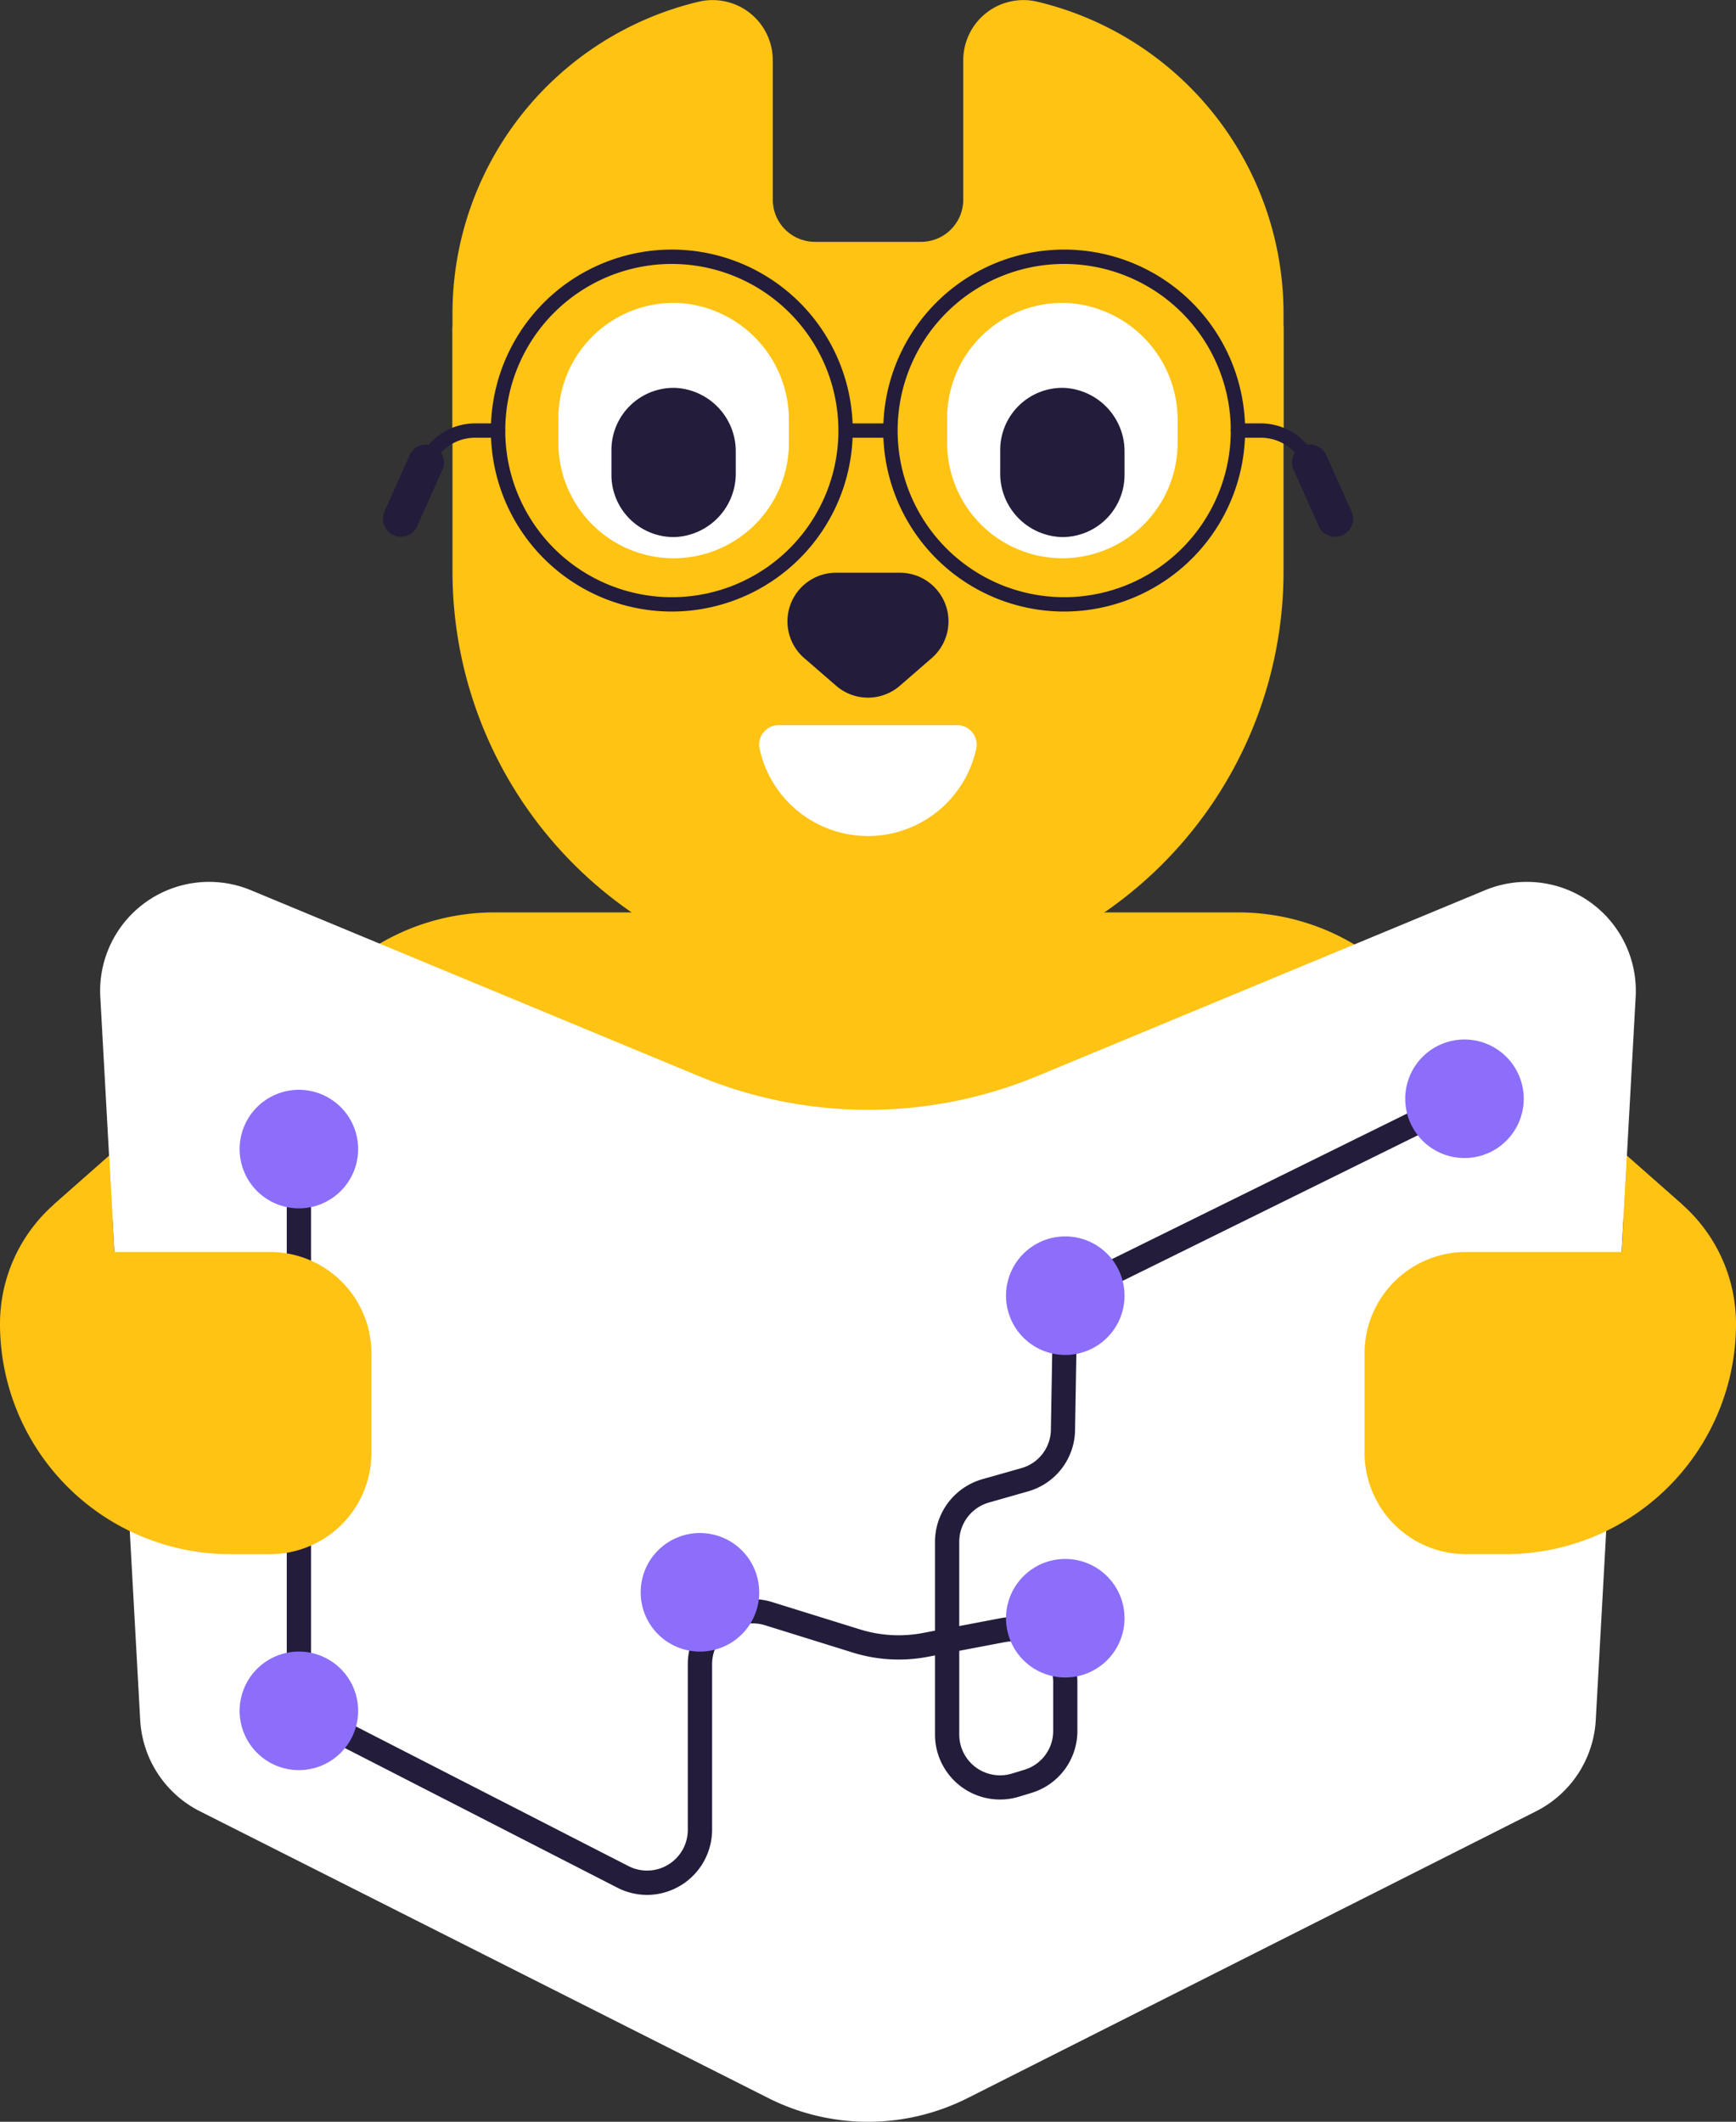
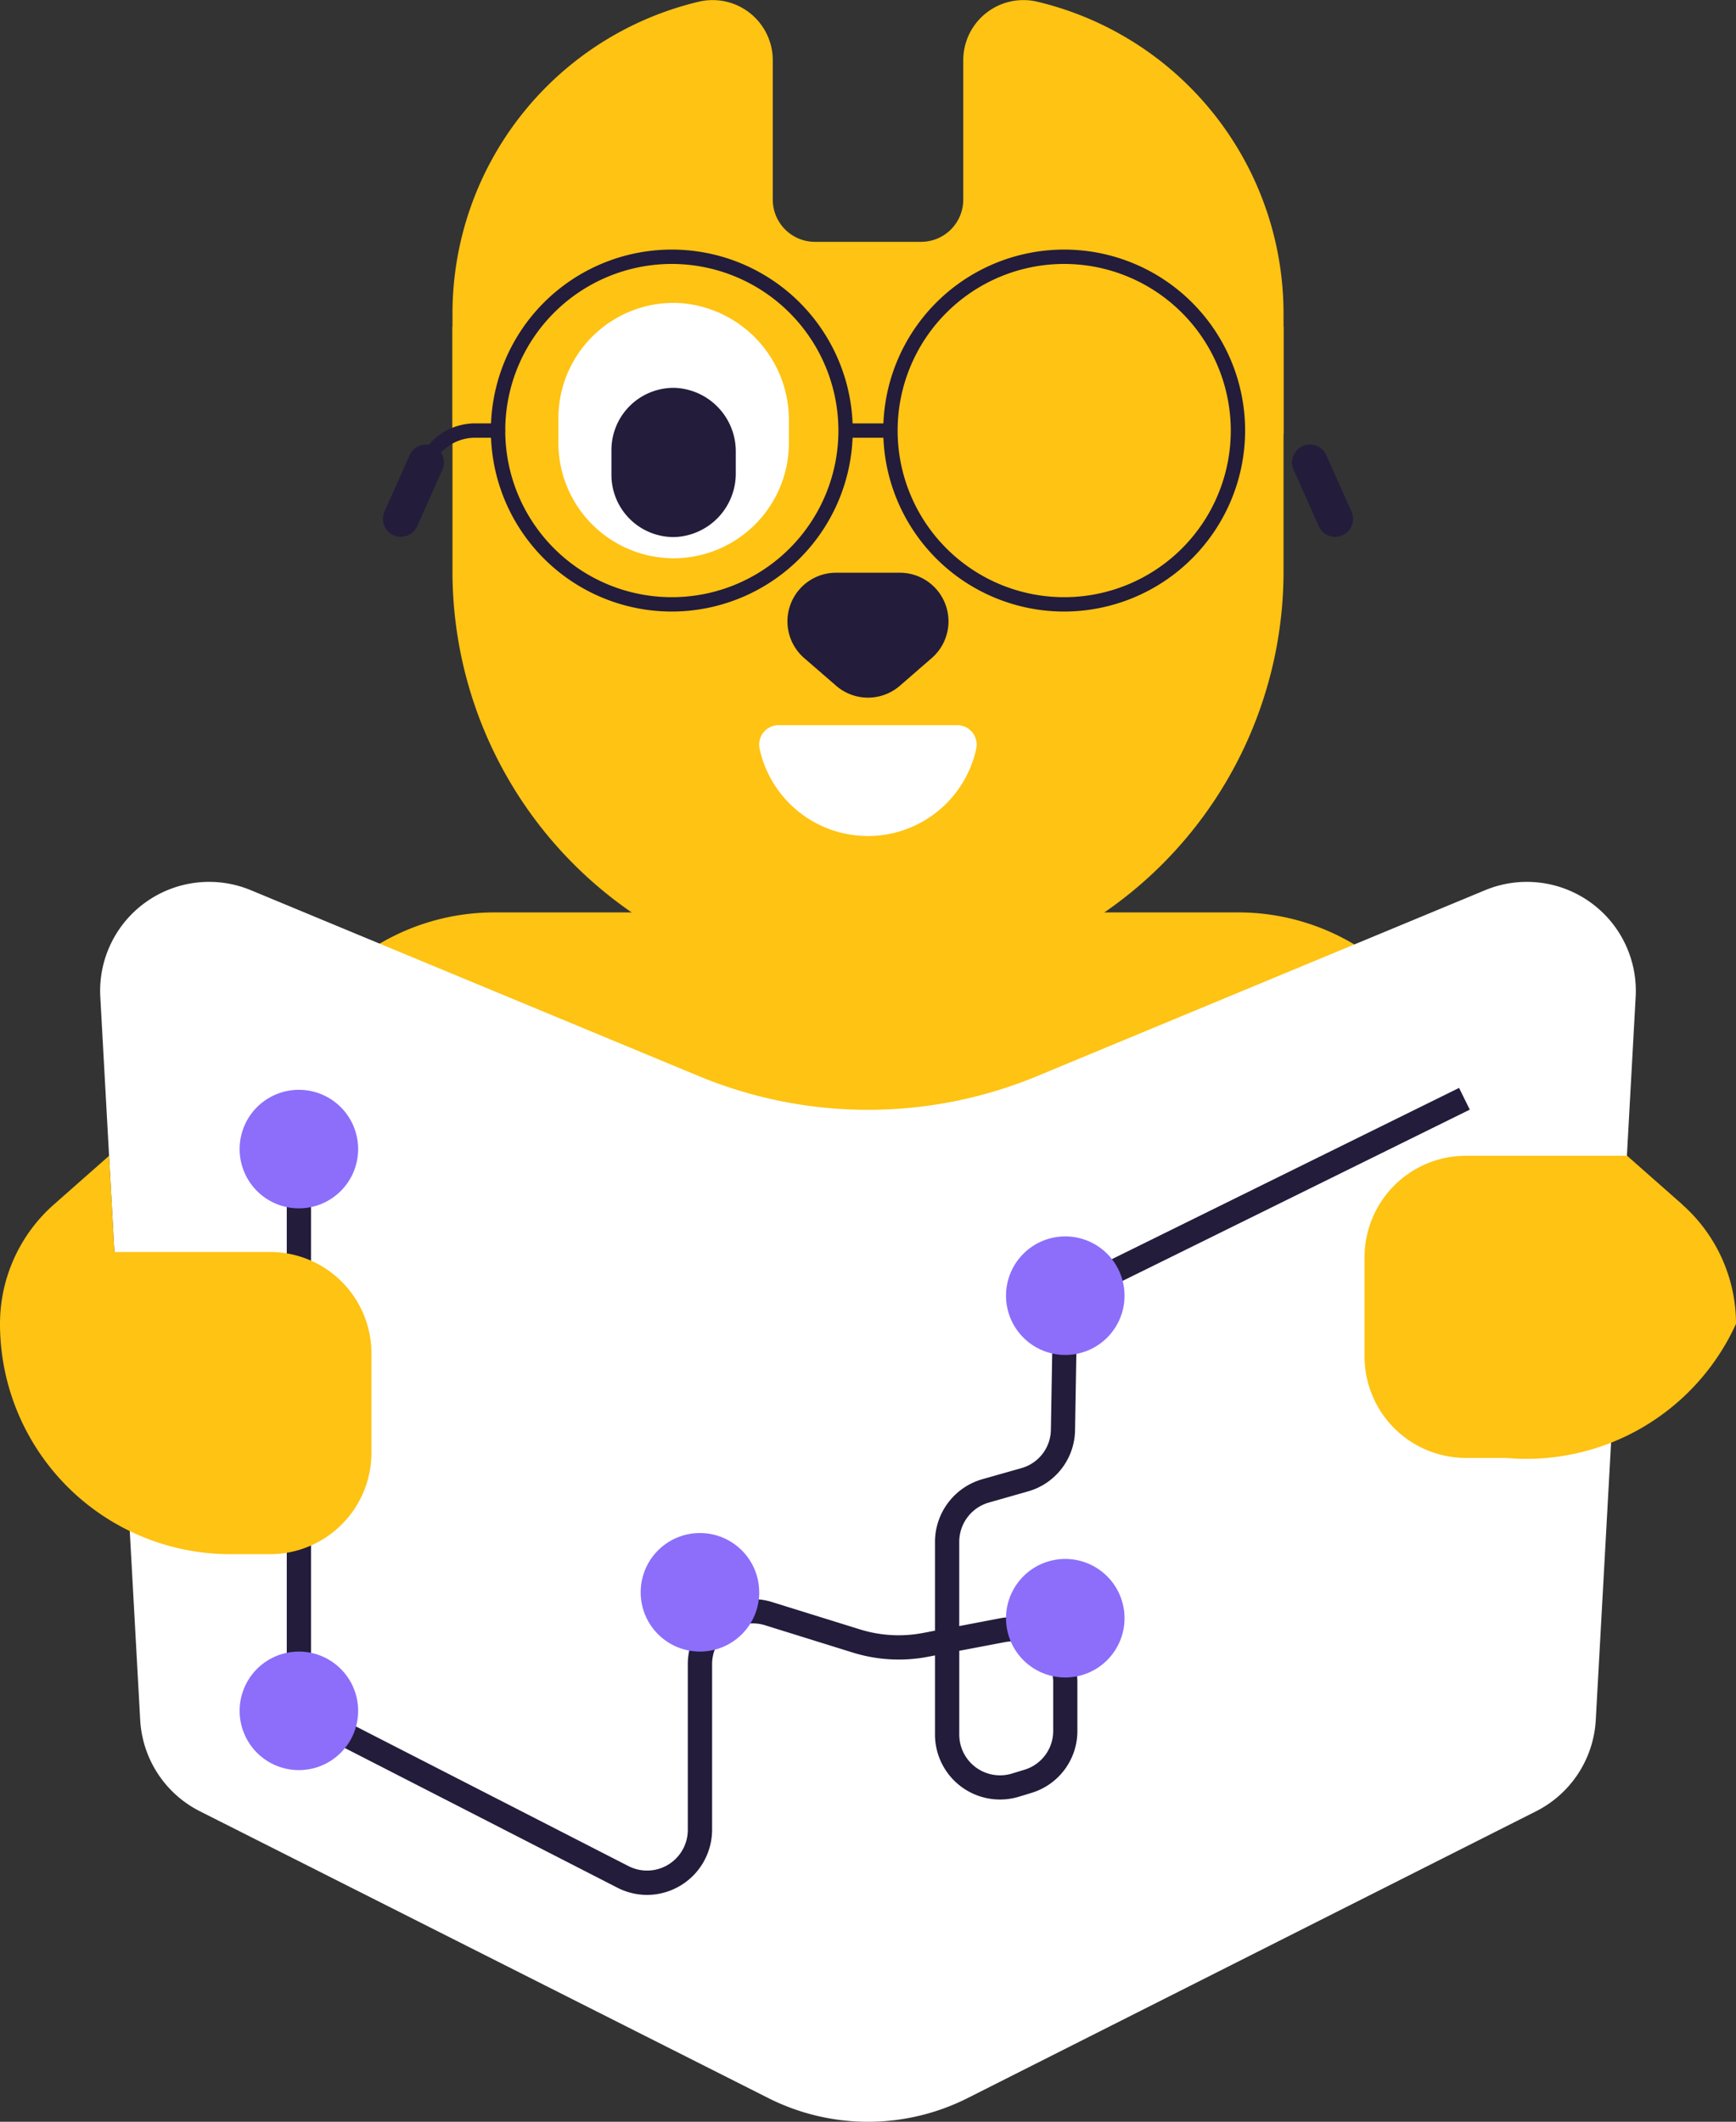
<svg xmlns="http://www.w3.org/2000/svg" width="99.088" height="121.072" viewBox="0 0 99.088 121.072">
  <rect x="0" y="0" width="99.088" height="121.072" fill="#333333" stroke="none" />
  <defs>
    <clipPath id="clip-path">
      <rect id="Rectangle_11049" data-name="Rectangle 11049" width="99.088" height="121.072" fill="none" />
    </clipPath>
  </defs>
  <g id="Group_20963" data-name="Group 20963" transform="translate(0 0)">
    <g id="Group_20962" data-name="Group 20962" transform="translate(0 0)" clip-path="url(#clip-path)">
      <path id="Path_7385" data-name="Path 7385" d="M18.655,13.467V27.428A23.628,23.628,0,0,0,42.283,51.056h.179A23.628,23.628,0,0,0,66.09,27.428V13.467" transform="translate(7.172 5.177)" fill="#fec313" />
      <path id="Path_7386" data-name="Path 7386" d="M18.655,17.89A18.29,18.29,0,0,1,32.737.091a3.436,3.436,0,0,1,4.2,3.36V11.39A2.408,2.408,0,0,0,39.347,13.8H45.4a2.408,2.408,0,0,0,2.409-2.408V3.451a3.435,3.435,0,0,1,4.2-3.36A18.291,18.291,0,0,1,66.09,17.89v6.871H18.655Z" transform="translate(7.172 0)" fill="#fec313" />
-       <path id="Path_7387" data-name="Path 7387" d="M2.222,53.341l15.1-13.314L14.56,56.053Z" transform="translate(0.854 15.387)" fill="#fec313" />
      <path id="Path_7388" data-name="Path 7388" d="M73.543,53.341l-15.1-13.314L61.2,56.053Z" transform="translate(22.469 15.387)" fill="#fec313" />
      <path id="Path_7389" data-name="Path 7389" d="M66.429,37.607H23.966A12.908,12.908,0,0,0,11.058,50.515v5.95A12.908,12.908,0,0,0,23.966,69.373H66.429A12.908,12.908,0,0,0,79.337,56.466v-5.95A12.908,12.908,0,0,0,66.429,37.607" transform="translate(4.251 14.457)" fill="#fec313" />
      <path id="Path_7390" data-name="Path 7390" d="M38.3,47.434,12.731,36.825a6.22,6.22,0,0,0-8.593,6.087L6.415,84.174a6.219,6.219,0,0,0,3.408,5.21l32.44,16.363a12.636,12.636,0,0,0,11.386,0l32.44-16.363a6.219,6.219,0,0,0,3.408-5.21l2.277-41.262a6.22,6.22,0,0,0-8.593-6.087L57.612,47.434a25.2,25.2,0,0,1-19.31,0" transform="translate(1.587 13.971)" fill="#fff" />
      <path id="Path_7391" data-name="Path 7391" d="M32.39,90.889a3.721,3.721,0,0,1-1.695-.411L11.823,80.809V47.736h1.384V79.963l18.118,9.281a2.326,2.326,0,0,0,3.389-2.07V77.723a3.709,3.709,0,0,1,4.811-3.544l5.03,1.564a7.42,7.42,0,0,0,3.58.2l.688-.132V70.739a3.726,3.726,0,0,1,2.7-3.57l2.223-.63a2.307,2.307,0,0,0,1.692-2.2l.1-5.812A3.694,3.694,0,0,1,57.6,55.262L78.736,44.84l.612,1.24L58.217,56.5a2.315,2.315,0,0,0-1.3,2.048l-.1,5.81a3.686,3.686,0,0,1-2.7,3.51L51.9,68.5a2.333,2.333,0,0,0-1.693,2.237v4.812l2.338-.446a3.711,3.711,0,0,1,4.405,3.645v2.774a3.689,3.689,0,0,1-2.64,3.552l-.707.215a3.711,3.711,0,0,1-4.78-3.554V77.223l-.429.083a8.843,8.843,0,0,1-4.25-.241L39.114,75.5A2.325,2.325,0,0,0,36.1,77.723v9.452a3.723,3.723,0,0,1-3.709,3.714M50.208,76.96v4.778a2.328,2.328,0,0,0,3,2.229l.706-.215a2.312,2.312,0,0,0,1.656-2.228V78.75a2.324,2.324,0,0,0-2.761-2.284Z" transform="translate(4.545 17.238)" fill="#231c3b" />
-       <path id="Path_7392" data-name="Path 7392" d="M45.627,27.057a6.587,6.587,0,0,0,6.579-6.579V19.222a6.684,6.684,0,0,0-6.325-6.734,6.585,6.585,0,0,0-6.832,6.573v1.416a6.587,6.587,0,0,0,6.579,6.579" transform="translate(15.011 4.799)" fill="#fff" />
-       <path id="Path_7393" data-name="Path 7393" d="M41.237,19.535v1.3A3.624,3.624,0,0,0,44.719,24.5a3.548,3.548,0,0,0,3.615-3.547v-1.3a3.626,3.626,0,0,0-3.482-3.666,3.549,3.549,0,0,0-3.615,3.548" transform="translate(15.853 6.145)" fill="#231c3b" />
      <path id="Path_7394" data-name="Path 7394" d="M29.6,27.057a6.587,6.587,0,0,0,6.579-6.579V19.222a6.684,6.684,0,0,0-6.325-6.734,6.585,6.585,0,0,0-6.832,6.573v1.416A6.587,6.587,0,0,0,29.6,27.057" transform="translate(8.85 4.799)" fill="#fff" />
      <path id="Path_7395" data-name="Path 7395" d="M28.824,24.5a3.625,3.625,0,0,0,3.482-3.665V19.653a3.626,3.626,0,0,0-3.482-3.666,3.549,3.549,0,0,0-3.615,3.548v1.416A3.549,3.549,0,0,0,28.824,24.5" transform="translate(9.691 6.145)" fill="#231c3b" />
      <path id="Path_7396" data-name="Path 7396" d="M38.882,30.057,40.7,28.479a2.775,2.775,0,0,0-1.818-4.873H35.242a2.775,2.775,0,0,0-1.816,4.873l1.822,1.578a2.777,2.777,0,0,0,3.634,0" transform="translate(12.479 9.075)" fill="#231c3b" />
      <path id="Path_7397" data-name="Path 7397" d="M32.42,29.888a1.114,1.114,0,0,0-1.1,1.33,6.328,6.328,0,0,0,12.373,0,1.114,1.114,0,0,0-1.1-1.33Z" transform="translate(12.033 11.49)" fill="#fff" />
      <path id="Path_7398" data-name="Path 7398" d="M30.566,30.941A10.327,10.327,0,1,1,40.892,20.615,10.338,10.338,0,0,1,30.566,30.941m0-19.835a9.508,9.508,0,1,0,9.508,9.508,9.519,9.519,0,0,0-9.508-9.508" transform="translate(7.781 3.955)" fill="#231c3b" />
      <path id="Path_7399" data-name="Path 7399" d="M46.743,30.941A10.327,10.327,0,1,1,57.069,20.615,10.338,10.338,0,0,1,46.743,30.941m0-19.835a9.508,9.508,0,1,0,9.508,9.508,9.519,9.519,0,0,0-9.508-9.508" transform="translate(14 3.955)" fill="#231c3b" />
      <rect id="Rectangle_11048" data-name="Rectangle 11048" width="2.561" height="0.818" transform="translate(48.263 24.16)" fill="#231c3b" />
      <path id="Path_7400" data-name="Path 7400" d="M16.64,23.307a.4.4,0,0,1-.166-.036.409.409,0,0,1-.208-.54L17.7,19.514a3.487,3.487,0,0,1,3.18-2.063h1.3a.409.409,0,1,1,0,.818h-1.3a2.669,2.669,0,0,0-2.434,1.578l-1.437,3.217a.409.409,0,0,1-.374.242" transform="translate(6.24 6.708)" fill="#231c3b" />
      <path id="Path_7401" data-name="Path 7401" d="M16.81,23.587a1.025,1.025,0,0,1-.933-1.441l1.437-3.217a1.023,1.023,0,0,1,1.868.835L17.745,22.98a1.023,1.023,0,0,1-.934.606" transform="translate(6.069 7.043)" fill="#231c3b" />
      <path id="Path_7402" data-name="Path 7402" d="M15.414,53.128H6.528l-.3-5.491-3.15,2.779A9.08,9.08,0,0,0,0,57.228,13.142,13.142,0,0,0,13.141,70.371h2.273A5.787,5.787,0,0,0,21.2,64.582V58.916a5.787,5.787,0,0,0-5.787-5.788" transform="translate(0 18.313)" fill="#fec313" />
-       <path id="Path_7403" data-name="Path 7403" d="M71.234,47.637l-.3,5.491H62.047a5.789,5.789,0,0,0-5.788,5.788v5.666a5.788,5.788,0,0,0,5.787,5.788h2.272A13.142,13.142,0,0,0,77.46,57.228a9.085,9.085,0,0,0-3.076-6.814Z" transform="translate(21.628 18.313)" fill="#fec313" />
-       <path id="Path_7404" data-name="Path 7404" d="M56.7,23.307a.409.409,0,0,1-.374-.242L54.89,19.847a2.669,2.669,0,0,0-2.434-1.578h-1.3a.409.409,0,1,1,0-.818h1.3a3.487,3.487,0,0,1,3.18,2.063l1.438,3.217a.409.409,0,0,1-.208.54.4.4,0,0,1-.166.036" transform="translate(19.507 6.708)" fill="#231c3b" />
+       <path id="Path_7403" data-name="Path 7403" d="M71.234,47.637H62.047a5.789,5.789,0,0,0-5.788,5.788v5.666a5.788,5.788,0,0,0,5.787,5.788h2.272A13.142,13.142,0,0,0,77.46,57.228a9.085,9.085,0,0,0-3.076-6.814Z" transform="translate(21.628 18.313)" fill="#fec313" />
      <path id="Path_7405" data-name="Path 7405" d="M55.731,23.587a1.025,1.025,0,0,1-.936-.606l-1.437-3.217a1.023,1.023,0,0,1,1.868-.835l1.438,3.217a1.021,1.021,0,0,1-.518,1.351,1.007,1.007,0,0,1-.415.09" transform="translate(20.478 7.044)" fill="#231c3b" />
      <path id="Path_7406" data-name="Path 7406" d="M16.644,71.455a3.382,3.382,0,1,0-3.382,3.382,3.383,3.383,0,0,0,3.382-3.382" transform="translate(3.798 26.169)" fill="#8c6efb" />
      <path id="Path_7407" data-name="Path 7407" d="M16.644,48.3a3.382,3.382,0,1,0-3.382,3.382A3.383,3.383,0,0,0,16.644,48.3" transform="translate(3.798 17.269)" fill="#8c6efb" />
      <path id="Path_7408" data-name="Path 7408" d="M33.178,66.569A3.382,3.382,0,1,0,29.8,69.951a3.383,3.383,0,0,0,3.382-3.382" transform="translate(10.155 24.291)" fill="#8c6efb" />
      <path id="Path_7409" data-name="Path 7409" d="M44.859,64.255a3.382,3.382,0,1,0,3.382,3.382,3.383,3.383,0,0,0-3.382-3.382" transform="translate(15.945 24.702)" fill="#8c6efb" />
      <path id="Path_7410" data-name="Path 7410" d="M44.859,50.961a3.382,3.382,0,1,0,3.382,3.382,3.383,3.383,0,0,0-3.382-3.382" transform="translate(15.945 19.591)" fill="#8c6efb" />
-       <path id="Path_7411" data-name="Path 7411" d="M61.315,42.845A3.382,3.382,0,1,0,64.7,46.227a3.383,3.383,0,0,0-3.382-3.382" transform="translate(22.272 16.471)" fill="#8c6efb" />
    </g>
  </g>
</svg>